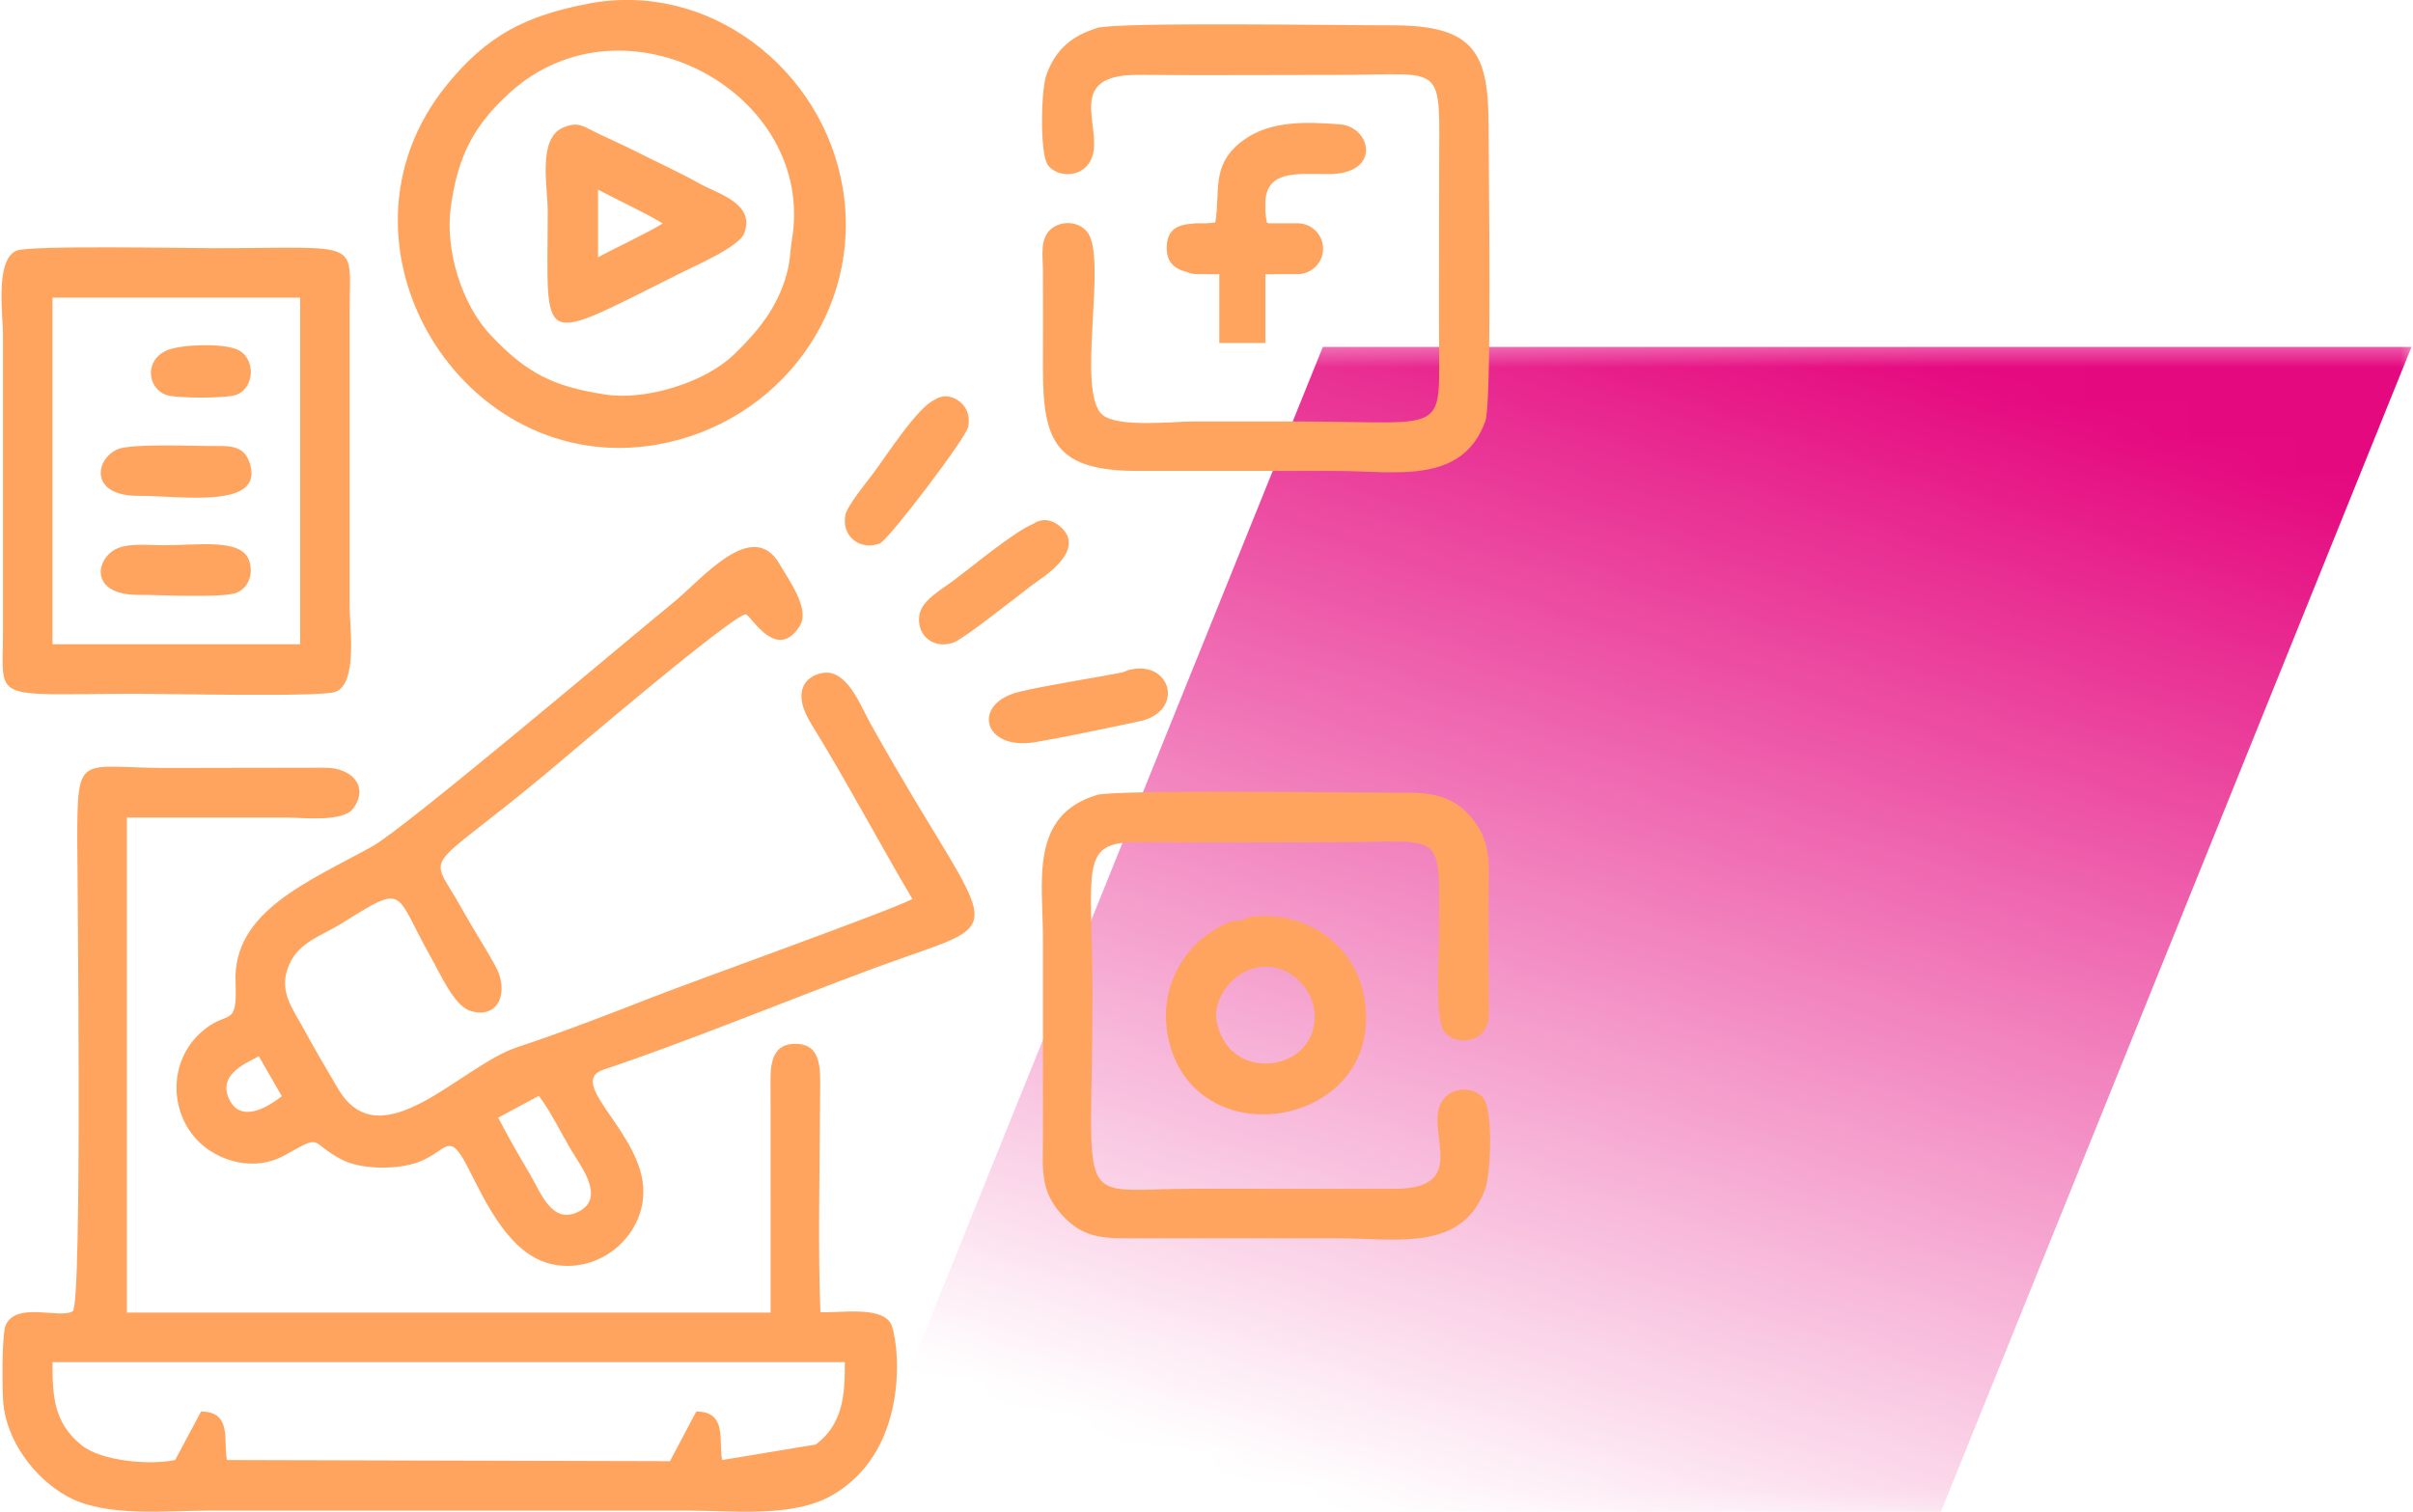
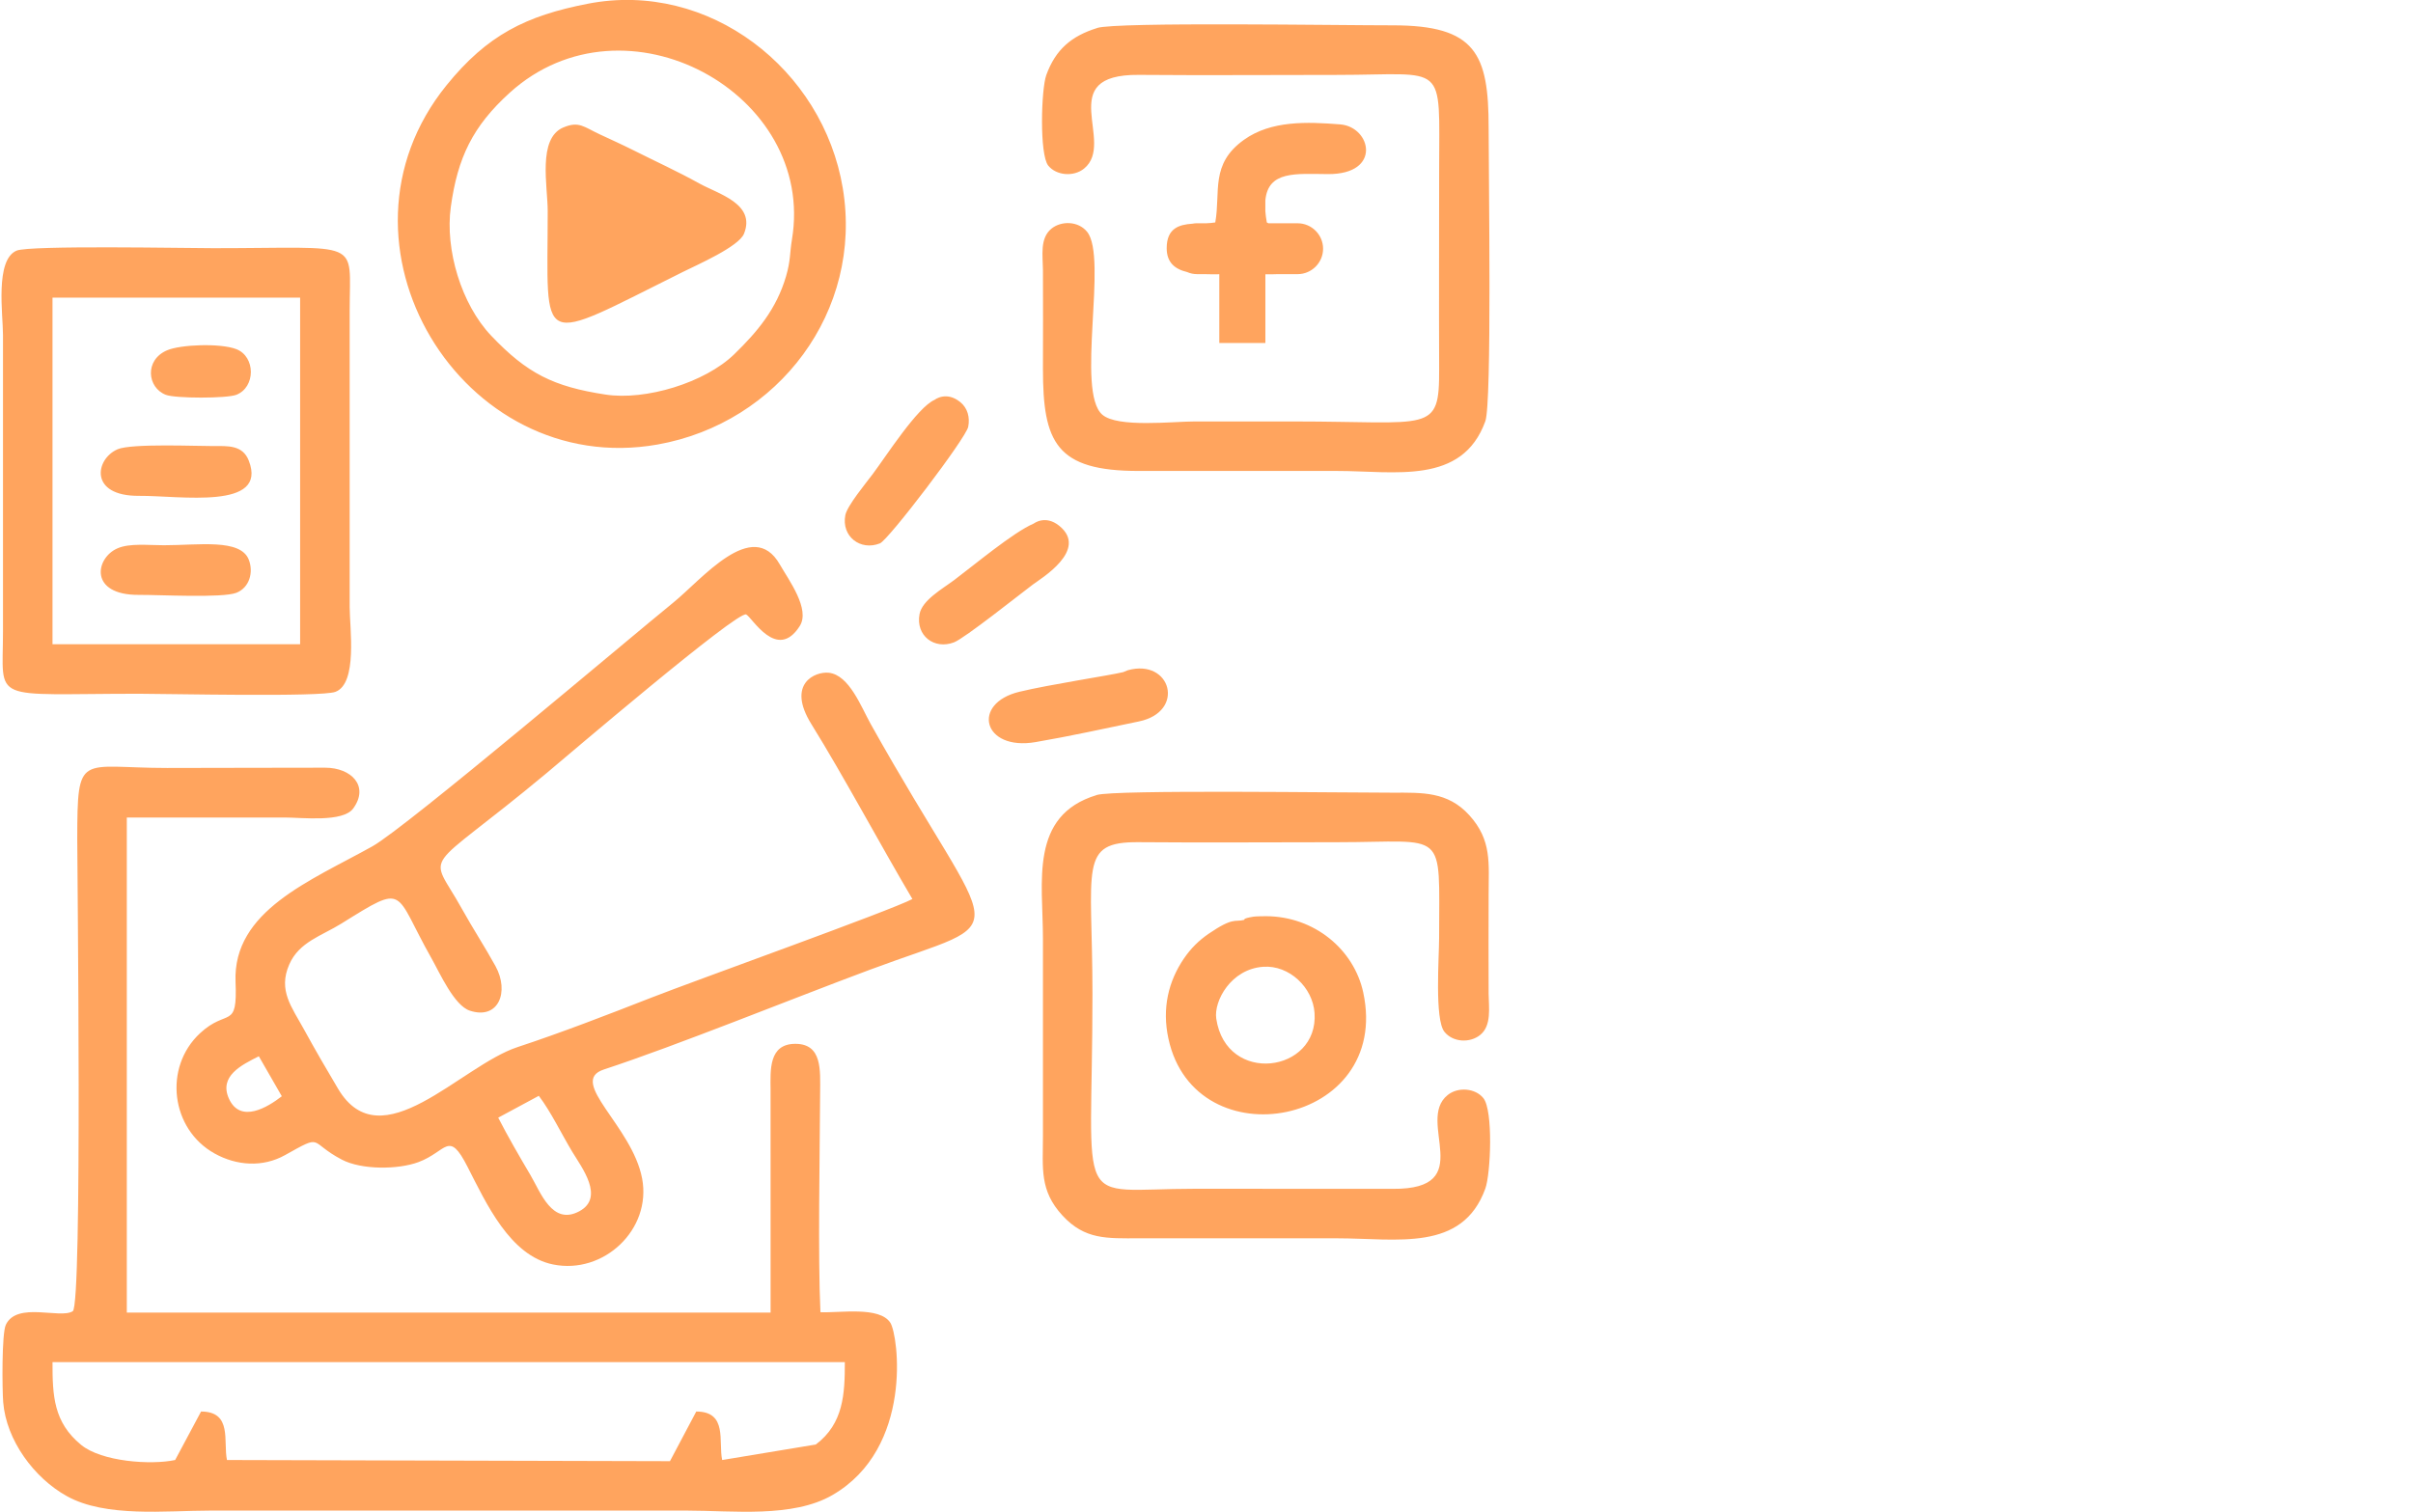
<svg xmlns="http://www.w3.org/2000/svg" xml:space="preserve" width="217px" height="136px" style="shape-rendering:geometricPrecision; text-rendering:geometricPrecision; image-rendering:optimizeQuality; fill-rule:evenodd; clip-rule:evenodd" viewBox="0 0 68.821 43.185">
  <defs>
    <style type="text/css">
   
    .fil0 {fill:#E5097F}
    .fil1 {fill:#FFA45E}
   
  </style>
    <mask id="id0">
      <linearGradient id="id1" gradientUnits="userSpaceOnUse" x1="52.112" y1="9.291" x2="41.002" y2="43.803">
        <stop offset="0" style="stop-opacity:1; stop-color:white" />
        <stop offset="1" style="stop-opacity:0; stop-color:white" />
      </linearGradient>
-       <rect style="fill:url(#id1)" x="23.919" y="9.534" width="45.277" height="34.026" />
    </mask>
  </defs>
  <g id="Layer_x0020_1">
    <polygon class="fil0" style="mask:url(#id0)" points="37.733,9.909 68.821,9.909 55.381,43.185 24.294,43.185 " />
-     <path class="fil1" d="M1.456 38.909l22.627 0c0,0.906 -0.036,1.755 -0.829,2.353l-2.674 0.443c-0.112,-0.526 0.163,-1.385 -0.74,-1.385l-0.751 1.418 -12.65 -0.033c-0.112,-0.526 0.163,-1.385 -0.74,-1.385l-0.74 1.385c-0.693,0.148 -2.097,0.048 -2.684,-0.432 -0.79,-0.646 -0.819,-1.413 -0.818,-2.363zm32.686 -32.531l0.254 0c0.094,-0.004 0.184,-0.01 0.265,-0.024 0.157,-0.873 -0.153,-1.666 0.82,-2.361 0.776,-0.555 1.801,-0.514 2.746,-0.44 0.886,0.07 1.202,1.431 -0.352,1.42 -0.922,-0.007 -1.706,-0.096 -1.784,0.752l0 0.31c0.007,0.097 0.021,0.203 0.042,0.319l0.046 0.024 0.834 0c0.4,0 0.727,0.327 0.727,0.726l0 0c0,0.4 -0.327,0.727 -0.727,0.727l-0.563 0c-0.115,0.005 -0.235,0.006 -0.358,0.004l0 1.963 -1.316 0 0 -1.964c-0.148,0.002 -0.292,0.002 -0.43,-0.003l-0.202 0c-0.102,0 -0.199,-0.021 -0.287,-0.06 -0.351,-0.084 -0.583,-0.273 -0.583,-0.682 0,-0.565 0.347,-0.673 0.734,-0.699 0.044,-0.009 0.09,-0.013 0.136,-0.013zm-29.415 3.629c-0.649,0.279 -0.565,1.066 -0.034,1.271 0.277,0.106 1.736,0.106 2.012,0 0.555,-0.214 0.555,-1.091 0,-1.305 -0.459,-0.176 -1.594,-0.132 -1.978,0.034zm-1.414 5.656c-0.634,0.273 -0.824,1.34 0.615,1.33 0.563,-0.004 2.377,0.095 2.777,-0.059 0.376,-0.145 0.498,-0.587 0.357,-0.947 -0.238,-0.607 -1.433,-0.412 -2.424,-0.412 -0.462,0 -0.975,-0.063 -1.325,0.088zm0 -2.828c-0.634,0.273 -0.824,1.339 0.615,1.329 1.174,-0.008 3.69,0.415 3.134,-1.006 -0.175,-0.448 -0.594,-0.418 -1.006,-0.416 -0.458,0.003 -2.341,-0.081 -2.743,0.092zm23.334 -1.414c-0.492,0.211 -1.388,1.615 -1.768,2.121 -0.194,0.259 -0.73,0.905 -0.782,1.173 -0.117,0.604 0.427,1.029 0.987,0.807 0.244,-0.097 2.46,-3.009 2.522,-3.33 0.053,-0.273 -0.018,-0.538 -0.229,-0.708 -0.399,-0.323 -0.73,-0.064 -0.73,-0.063zm2.828 3.535c-0.588,0.253 -1.696,1.183 -2.273,1.616 -0.331,0.248 -0.911,0.571 -0.986,0.97 -0.115,0.613 0.419,1.024 0.986,0.806 0.304,-0.117 1.869,-1.365 2.248,-1.649 0.224,-0.169 1.605,-0.991 0.756,-1.679 -0.4,-0.324 -0.73,-0.064 -0.731,-0.063zm2.563 4.242c-0.402,0.098 -2.11,0.354 -2.973,0.563 -1.379,0.333 -1.043,1.695 0.464,1.437 0.972,-0.166 1.981,-0.389 2.947,-0.589 1.35,-0.278 0.922,-1.806 -0.312,-1.464l-0.127 0.052zm-15.003 -11.851l0 -1.929c0.562,0.3 1.396,0.683 1.848,0.965 -0.436,0.272 -1.265,0.654 -1.848,0.965zm-0.995 -3.705c-0.736,0.319 -0.442,1.675 -0.442,2.387 0,3.974 -0.374,3.842 3.86,1.739 0.402,-0.2 1.596,-0.722 1.745,-1.091 0.347,-0.86 -0.747,-1.141 -1.279,-1.438 -0.602,-0.336 -1.262,-0.637 -1.88,-0.948 -0.327,-0.164 -0.667,-0.317 -0.96,-0.454 -0.453,-0.211 -0.596,-0.387 -1.044,-0.194zm18.649 25.455c-0.074,-0.498 0.417,-1.418 1.343,-1.481 0.744,-0.051 1.415,0.593 1.464,1.321 0.117,1.71 -2.523,2.068 -2.807,0.16zm0.789 -2.819c-0.262,0.067 -0.297,-0.09 -1.004,0.393 -0.283,0.193 -0.514,0.424 -0.707,0.707 -0.443,0.649 -0.632,1.424 -0.444,2.29 0.762,3.531 6.385,2.49 5.563,-1.32 -0.264,-1.223 -1.392,-2.175 -2.783,-2.177 -0.064,-0 -0.293,0.004 -0.348,0.013 -0.347,0.057 -0.235,0.083 -0.276,0.094zm-12.906 -19.432c-0.064,0.382 -0.035,0.589 -0.166,1.04 -0.274,0.941 -0.82,1.59 -1.48,2.232 -0.841,0.818 -2.538,1.328 -3.676,1.153 -1.492,-0.228 -2.241,-0.603 -3.267,-1.683 -0.852,-0.897 -1.32,-2.458 -1.152,-3.676 0.194,-1.409 0.626,-2.306 1.685,-3.265 3.292,-2.979 8.754,0.024 8.056,4.198zm-5.824 -6.74c-1.776,0.344 -2.879,0.898 -4.037,2.327 -3.662,4.518 0.437,11.254 6.023,10.265 3.453,-0.612 5.872,-3.813 5.291,-7.319 -0.565,-3.405 -3.823,-5.943 -7.277,-5.273zm-15.291 8.397l7.071 0 0 9.899 -7.071 0 0 -9.899zm-1.025 -1.344c-0.621,0.262 -0.389,1.824 -0.389,2.405l0 8.485c-0,2.055 -0.414,1.768 3.889,1.768 0.813,0 5.191,0.1 5.603,-0.054 0.641,-0.239 0.408,-1.83 0.408,-2.421l0 -8.485c0,-2.055 0.401,-1.768 -3.889,-1.768 -0.779,0 -5.25,-0.087 -5.621,0.07zm30.842 15.552c-1.931,0.585 -1.534,2.482 -1.534,4.088 0,1.885 0,3.771 0,5.657 0,0.909 -0.105,1.549 0.56,2.268 0.639,0.691 1.259,0.649 2.18,0.648 1.886,-0.002 3.771,0 5.657,0 1.712,0 3.578,0.401 4.236,-1.421 0.153,-0.423 0.229,-2.228 -0.056,-2.583 -0.227,-0.283 -0.721,-0.331 -1.022,-0.087 -0.925,0.748 0.895,2.699 -1.566,2.678l-5.659 -0.002c-3.524,0 -2.916,0.779 -2.916,-5.568 0,-3.631 -0.414,-4.347 1.324,-4.332 1.884,0.016 3.774,0.001 5.658,0.001 3.167,0 2.917,-0.432 2.917,2.74 0,0.535 -0.133,2.322 0.152,2.676 0.243,0.302 0.728,0.326 1.021,0.089 0.332,-0.268 0.244,-0.785 0.241,-1.174 -0.007,-0.942 -0,-1.886 -0,-2.829 0,-0.9 0.099,-1.556 -0.553,-2.275 -0.617,-0.679 -1.348,-0.643 -2.186,-0.642 -1.45,0.001 -7.935,-0.091 -8.454,0.066zm0.013 -21.91c-0.728,0.227 -1.185,0.607 -1.452,1.345 -0.145,0.401 -0.198,2.267 0.056,2.584 0.227,0.283 0.721,0.33 1.022,0.087 0.924,-0.748 -0.895,-2.699 1.566,-2.678 1.884,0.016 3.774,0.001 5.658,0.001 3.165,0 2.917,-0.43 2.917,2.74 0,1.885 -0.008,3.772 0,5.657 0.008,1.861 -0.235,1.502 -4.154,1.502 -0.943,0 -1.886,0 -2.829,0 -0.625,0 -2.196,0.185 -2.635,-0.193 -0.764,-0.658 0.163,-4.485 -0.434,-5.223 -0.253,-0.313 -0.739,-0.32 -1.021,-0.09 -0.336,0.276 -0.244,0.775 -0.241,1.174 0.006,0.942 0.001,1.887 0,2.829 -0,2.1 0.369,2.92 2.74,2.917 1.886,-0.003 3.771,0 5.657,0 1.656,0 3.575,0.41 4.236,-1.421 0.19,-0.527 0.094,-6.952 0.094,-8.391 0,-2.102 -0.369,-2.919 -2.74,-2.917 -1.49,0.002 -7.87,-0.102 -8.441,0.075zm-17.102 31.125l1.159 -0.624c0.348,0.459 0.643,1.081 0.957,1.602 0.268,0.444 0.932,1.302 0.199,1.696 -0.774,0.416 -1.106,-0.545 -1.393,-1.031 -0.31,-0.524 -0.647,-1.106 -0.922,-1.642zm-6.836 -1.753l0.656 1.141c-0.393,0.307 -1.18,0.793 -1.509,0.071 -0.293,-0.645 0.357,-0.963 0.852,-1.212zm18.664 -4.493c-0.629,0.333 -6.185,2.32 -7.472,2.824 -1.226,0.48 -2.567,0.999 -3.807,1.407 -1.627,0.536 -3.891,3.255 -5.12,1.193 -0.323,-0.543 -0.664,-1.129 -0.967,-1.684 -0.357,-0.653 -0.755,-1.127 -0.429,-1.871 0.282,-0.645 0.925,-0.816 1.488,-1.167 1.884,-1.173 1.478,-0.943 2.575,0.995 0.239,0.423 0.645,1.344 1.092,1.492 0.819,0.272 1.139,-0.537 0.733,-1.274 -0.299,-0.543 -0.649,-1.078 -0.95,-1.621 -0.967,-1.751 -1.201,-0.881 2.411,-3.891 0.517,-0.431 5.452,-4.649 5.699,-4.531 0.166,0.079 0.878,1.35 1.528,0.333 0.309,-0.484 -0.311,-1.313 -0.57,-1.765 -0.777,-1.357 -2.227,0.434 -3.041,1.094 -1.209,0.979 -7.633,6.427 -8.593,6.962 -1.764,0.984 -3.989,1.841 -3.906,3.872 0.057,1.389 -0.231,0.739 -1.014,1.466 -1.052,0.978 -0.835,2.741 0.417,3.436 0.628,0.349 1.372,0.401 2.009,0.046 1.122,-0.627 0.653,-0.379 1.626,0.13 0.562,0.293 1.6,0.287 2.186,0.069 0.813,-0.303 0.857,-0.93 1.4,0.133 0.536,1.047 1.211,2.54 2.442,2.791 1.443,0.295 2.82,-0.996 2.544,-2.456 -0.285,-1.505 -2.136,-2.771 -1.093,-3.113 2.078,-0.682 5.374,-2.022 7.604,-2.852 4.273,-1.591 3.661,-0.498 0.013,-7.023 -0.27,-0.484 -0.61,-1.394 -1.194,-1.458 -0.38,-0.042 -1.219,0.305 -0.496,1.469 0.916,1.475 1.974,3.456 2.885,4.996zm-2.627 11.804c-0.075,-1.628 -0.018,-4.45 -0.009,-6.266 0.003,-0.641 0.066,-1.401 -0.707,-1.401 -0.766,0 -0.712,0.756 -0.708,1.313l0.001 6.364 -18.384 0 0 -14.142c1.503,0 3.005,0.002 4.508,0 0.486,-0.001 1.664,0.147 1.958,-0.259 0.463,-0.639 -0.053,-1.163 -0.801,-1.164 -1.504,-0.002 -3.011,0.009 -4.516,0.008 -2.506,-0.001 -2.559,-0.482 -2.564,2.033 -0.001,0.847 0.15,13.304 -0.128,13.484 -0.358,0.231 -1.592,-0.282 -1.911,0.387 -0.121,0.254 -0.104,1.858 -0.076,2.21 0.087,1.087 0.88,2.167 1.82,2.687 1.11,0.616 2.823,0.412 4.096,0.412l13.611 0c1.311,0 3.017,0.214 4.153,-0.444 2.319,-1.342 1.882,-4.568 1.654,-4.921 -0.307,-0.477 -1.446,-0.277 -1.996,-0.302z" />
+     <path class="fil1" d="M1.456 38.909l22.627 0c0,0.906 -0.036,1.755 -0.829,2.353l-2.674 0.443c-0.112,-0.526 0.163,-1.385 -0.74,-1.385l-0.751 1.418 -12.65 -0.033c-0.112,-0.526 0.163,-1.385 -0.74,-1.385l-0.74 1.385c-0.693,0.148 -2.097,0.048 -2.684,-0.432 -0.79,-0.646 -0.819,-1.413 -0.818,-2.363zm32.686 -32.531l0.254 0c0.094,-0.004 0.184,-0.01 0.265,-0.024 0.157,-0.873 -0.153,-1.666 0.82,-2.361 0.776,-0.555 1.801,-0.514 2.746,-0.44 0.886,0.07 1.202,1.431 -0.352,1.42 -0.922,-0.007 -1.706,-0.096 -1.784,0.752l0 0.31c0.007,0.097 0.021,0.203 0.042,0.319l0.046 0.024 0.834 0c0.4,0 0.727,0.327 0.727,0.726l0 0c0,0.4 -0.327,0.727 -0.727,0.727l-0.563 0c-0.115,0.005 -0.235,0.006 -0.358,0.004l0 1.963 -1.316 0 0 -1.964c-0.148,0.002 -0.292,0.002 -0.43,-0.003l-0.202 0c-0.102,0 -0.199,-0.021 -0.287,-0.06 -0.351,-0.084 -0.583,-0.273 -0.583,-0.682 0,-0.565 0.347,-0.673 0.734,-0.699 0.044,-0.009 0.09,-0.013 0.136,-0.013zm-29.415 3.629c-0.649,0.279 -0.565,1.066 -0.034,1.271 0.277,0.106 1.736,0.106 2.012,0 0.555,-0.214 0.555,-1.091 0,-1.305 -0.459,-0.176 -1.594,-0.132 -1.978,0.034zm-1.414 5.656c-0.634,0.273 -0.824,1.34 0.615,1.33 0.563,-0.004 2.377,0.095 2.777,-0.059 0.376,-0.145 0.498,-0.587 0.357,-0.947 -0.238,-0.607 -1.433,-0.412 -2.424,-0.412 -0.462,0 -0.975,-0.063 -1.325,0.088zm0 -2.828c-0.634,0.273 -0.824,1.339 0.615,1.329 1.174,-0.008 3.69,0.415 3.134,-1.006 -0.175,-0.448 -0.594,-0.418 -1.006,-0.416 -0.458,0.003 -2.341,-0.081 -2.743,0.092zm23.334 -1.414c-0.492,0.211 -1.388,1.615 -1.768,2.121 -0.194,0.259 -0.73,0.905 -0.782,1.173 -0.117,0.604 0.427,1.029 0.987,0.807 0.244,-0.097 2.46,-3.009 2.522,-3.33 0.053,-0.273 -0.018,-0.538 -0.229,-0.708 -0.399,-0.323 -0.73,-0.064 -0.73,-0.063zm2.828 3.535c-0.588,0.253 -1.696,1.183 -2.273,1.616 -0.331,0.248 -0.911,0.571 -0.986,0.97 -0.115,0.613 0.419,1.024 0.986,0.806 0.304,-0.117 1.869,-1.365 2.248,-1.649 0.224,-0.169 1.605,-0.991 0.756,-1.679 -0.4,-0.324 -0.73,-0.064 -0.731,-0.063zm2.563 4.242c-0.402,0.098 -2.11,0.354 -2.973,0.563 -1.379,0.333 -1.043,1.695 0.464,1.437 0.972,-0.166 1.981,-0.389 2.947,-0.589 1.35,-0.278 0.922,-1.806 -0.312,-1.464l-0.127 0.052zm-15.003 -11.851l0 -1.929zm-0.995 -3.705c-0.736,0.319 -0.442,1.675 -0.442,2.387 0,3.974 -0.374,3.842 3.86,1.739 0.402,-0.2 1.596,-0.722 1.745,-1.091 0.347,-0.86 -0.747,-1.141 -1.279,-1.438 -0.602,-0.336 -1.262,-0.637 -1.88,-0.948 -0.327,-0.164 -0.667,-0.317 -0.96,-0.454 -0.453,-0.211 -0.596,-0.387 -1.044,-0.194zm18.649 25.455c-0.074,-0.498 0.417,-1.418 1.343,-1.481 0.744,-0.051 1.415,0.593 1.464,1.321 0.117,1.71 -2.523,2.068 -2.807,0.16zm0.789 -2.819c-0.262,0.067 -0.297,-0.09 -1.004,0.393 -0.283,0.193 -0.514,0.424 -0.707,0.707 -0.443,0.649 -0.632,1.424 -0.444,2.29 0.762,3.531 6.385,2.49 5.563,-1.32 -0.264,-1.223 -1.392,-2.175 -2.783,-2.177 -0.064,-0 -0.293,0.004 -0.348,0.013 -0.347,0.057 -0.235,0.083 -0.276,0.094zm-12.906 -19.432c-0.064,0.382 -0.035,0.589 -0.166,1.04 -0.274,0.941 -0.82,1.59 -1.48,2.232 -0.841,0.818 -2.538,1.328 -3.676,1.153 -1.492,-0.228 -2.241,-0.603 -3.267,-1.683 -0.852,-0.897 -1.32,-2.458 -1.152,-3.676 0.194,-1.409 0.626,-2.306 1.685,-3.265 3.292,-2.979 8.754,0.024 8.056,4.198zm-5.824 -6.74c-1.776,0.344 -2.879,0.898 -4.037,2.327 -3.662,4.518 0.437,11.254 6.023,10.265 3.453,-0.612 5.872,-3.813 5.291,-7.319 -0.565,-3.405 -3.823,-5.943 -7.277,-5.273zm-15.291 8.397l7.071 0 0 9.899 -7.071 0 0 -9.899zm-1.025 -1.344c-0.621,0.262 -0.389,1.824 -0.389,2.405l0 8.485c-0,2.055 -0.414,1.768 3.889,1.768 0.813,0 5.191,0.1 5.603,-0.054 0.641,-0.239 0.408,-1.83 0.408,-2.421l0 -8.485c0,-2.055 0.401,-1.768 -3.889,-1.768 -0.779,0 -5.25,-0.087 -5.621,0.07zm30.842 15.552c-1.931,0.585 -1.534,2.482 -1.534,4.088 0,1.885 0,3.771 0,5.657 0,0.909 -0.105,1.549 0.56,2.268 0.639,0.691 1.259,0.649 2.18,0.648 1.886,-0.002 3.771,0 5.657,0 1.712,0 3.578,0.401 4.236,-1.421 0.153,-0.423 0.229,-2.228 -0.056,-2.583 -0.227,-0.283 -0.721,-0.331 -1.022,-0.087 -0.925,0.748 0.895,2.699 -1.566,2.678l-5.659 -0.002c-3.524,0 -2.916,0.779 -2.916,-5.568 0,-3.631 -0.414,-4.347 1.324,-4.332 1.884,0.016 3.774,0.001 5.658,0.001 3.167,0 2.917,-0.432 2.917,2.74 0,0.535 -0.133,2.322 0.152,2.676 0.243,0.302 0.728,0.326 1.021,0.089 0.332,-0.268 0.244,-0.785 0.241,-1.174 -0.007,-0.942 -0,-1.886 -0,-2.829 0,-0.9 0.099,-1.556 -0.553,-2.275 -0.617,-0.679 -1.348,-0.643 -2.186,-0.642 -1.45,0.001 -7.935,-0.091 -8.454,0.066zm0.013 -21.91c-0.728,0.227 -1.185,0.607 -1.452,1.345 -0.145,0.401 -0.198,2.267 0.056,2.584 0.227,0.283 0.721,0.33 1.022,0.087 0.924,-0.748 -0.895,-2.699 1.566,-2.678 1.884,0.016 3.774,0.001 5.658,0.001 3.165,0 2.917,-0.43 2.917,2.74 0,1.885 -0.008,3.772 0,5.657 0.008,1.861 -0.235,1.502 -4.154,1.502 -0.943,0 -1.886,0 -2.829,0 -0.625,0 -2.196,0.185 -2.635,-0.193 -0.764,-0.658 0.163,-4.485 -0.434,-5.223 -0.253,-0.313 -0.739,-0.32 -1.021,-0.09 -0.336,0.276 -0.244,0.775 -0.241,1.174 0.006,0.942 0.001,1.887 0,2.829 -0,2.1 0.369,2.92 2.74,2.917 1.886,-0.003 3.771,0 5.657,0 1.656,0 3.575,0.41 4.236,-1.421 0.19,-0.527 0.094,-6.952 0.094,-8.391 0,-2.102 -0.369,-2.919 -2.74,-2.917 -1.49,0.002 -7.87,-0.102 -8.441,0.075zm-17.102 31.125l1.159 -0.624c0.348,0.459 0.643,1.081 0.957,1.602 0.268,0.444 0.932,1.302 0.199,1.696 -0.774,0.416 -1.106,-0.545 -1.393,-1.031 -0.31,-0.524 -0.647,-1.106 -0.922,-1.642zm-6.836 -1.753l0.656 1.141c-0.393,0.307 -1.18,0.793 -1.509,0.071 -0.293,-0.645 0.357,-0.963 0.852,-1.212zm18.664 -4.493c-0.629,0.333 -6.185,2.32 -7.472,2.824 -1.226,0.48 -2.567,0.999 -3.807,1.407 -1.627,0.536 -3.891,3.255 -5.12,1.193 -0.323,-0.543 -0.664,-1.129 -0.967,-1.684 -0.357,-0.653 -0.755,-1.127 -0.429,-1.871 0.282,-0.645 0.925,-0.816 1.488,-1.167 1.884,-1.173 1.478,-0.943 2.575,0.995 0.239,0.423 0.645,1.344 1.092,1.492 0.819,0.272 1.139,-0.537 0.733,-1.274 -0.299,-0.543 -0.649,-1.078 -0.95,-1.621 -0.967,-1.751 -1.201,-0.881 2.411,-3.891 0.517,-0.431 5.452,-4.649 5.699,-4.531 0.166,0.079 0.878,1.35 1.528,0.333 0.309,-0.484 -0.311,-1.313 -0.57,-1.765 -0.777,-1.357 -2.227,0.434 -3.041,1.094 -1.209,0.979 -7.633,6.427 -8.593,6.962 -1.764,0.984 -3.989,1.841 -3.906,3.872 0.057,1.389 -0.231,0.739 -1.014,1.466 -1.052,0.978 -0.835,2.741 0.417,3.436 0.628,0.349 1.372,0.401 2.009,0.046 1.122,-0.627 0.653,-0.379 1.626,0.13 0.562,0.293 1.6,0.287 2.186,0.069 0.813,-0.303 0.857,-0.93 1.4,0.133 0.536,1.047 1.211,2.54 2.442,2.791 1.443,0.295 2.82,-0.996 2.544,-2.456 -0.285,-1.505 -2.136,-2.771 -1.093,-3.113 2.078,-0.682 5.374,-2.022 7.604,-2.852 4.273,-1.591 3.661,-0.498 0.013,-7.023 -0.27,-0.484 -0.61,-1.394 -1.194,-1.458 -0.38,-0.042 -1.219,0.305 -0.496,1.469 0.916,1.475 1.974,3.456 2.885,4.996zm-2.627 11.804c-0.075,-1.628 -0.018,-4.45 -0.009,-6.266 0.003,-0.641 0.066,-1.401 -0.707,-1.401 -0.766,0 -0.712,0.756 -0.708,1.313l0.001 6.364 -18.384 0 0 -14.142c1.503,0 3.005,0.002 4.508,0 0.486,-0.001 1.664,0.147 1.958,-0.259 0.463,-0.639 -0.053,-1.163 -0.801,-1.164 -1.504,-0.002 -3.011,0.009 -4.516,0.008 -2.506,-0.001 -2.559,-0.482 -2.564,2.033 -0.001,0.847 0.15,13.304 -0.128,13.484 -0.358,0.231 -1.592,-0.282 -1.911,0.387 -0.121,0.254 -0.104,1.858 -0.076,2.21 0.087,1.087 0.88,2.167 1.82,2.687 1.11,0.616 2.823,0.412 4.096,0.412l13.611 0c1.311,0 3.017,0.214 4.153,-0.444 2.319,-1.342 1.882,-4.568 1.654,-4.921 -0.307,-0.477 -1.446,-0.277 -1.996,-0.302z" />
  </g>
</svg>